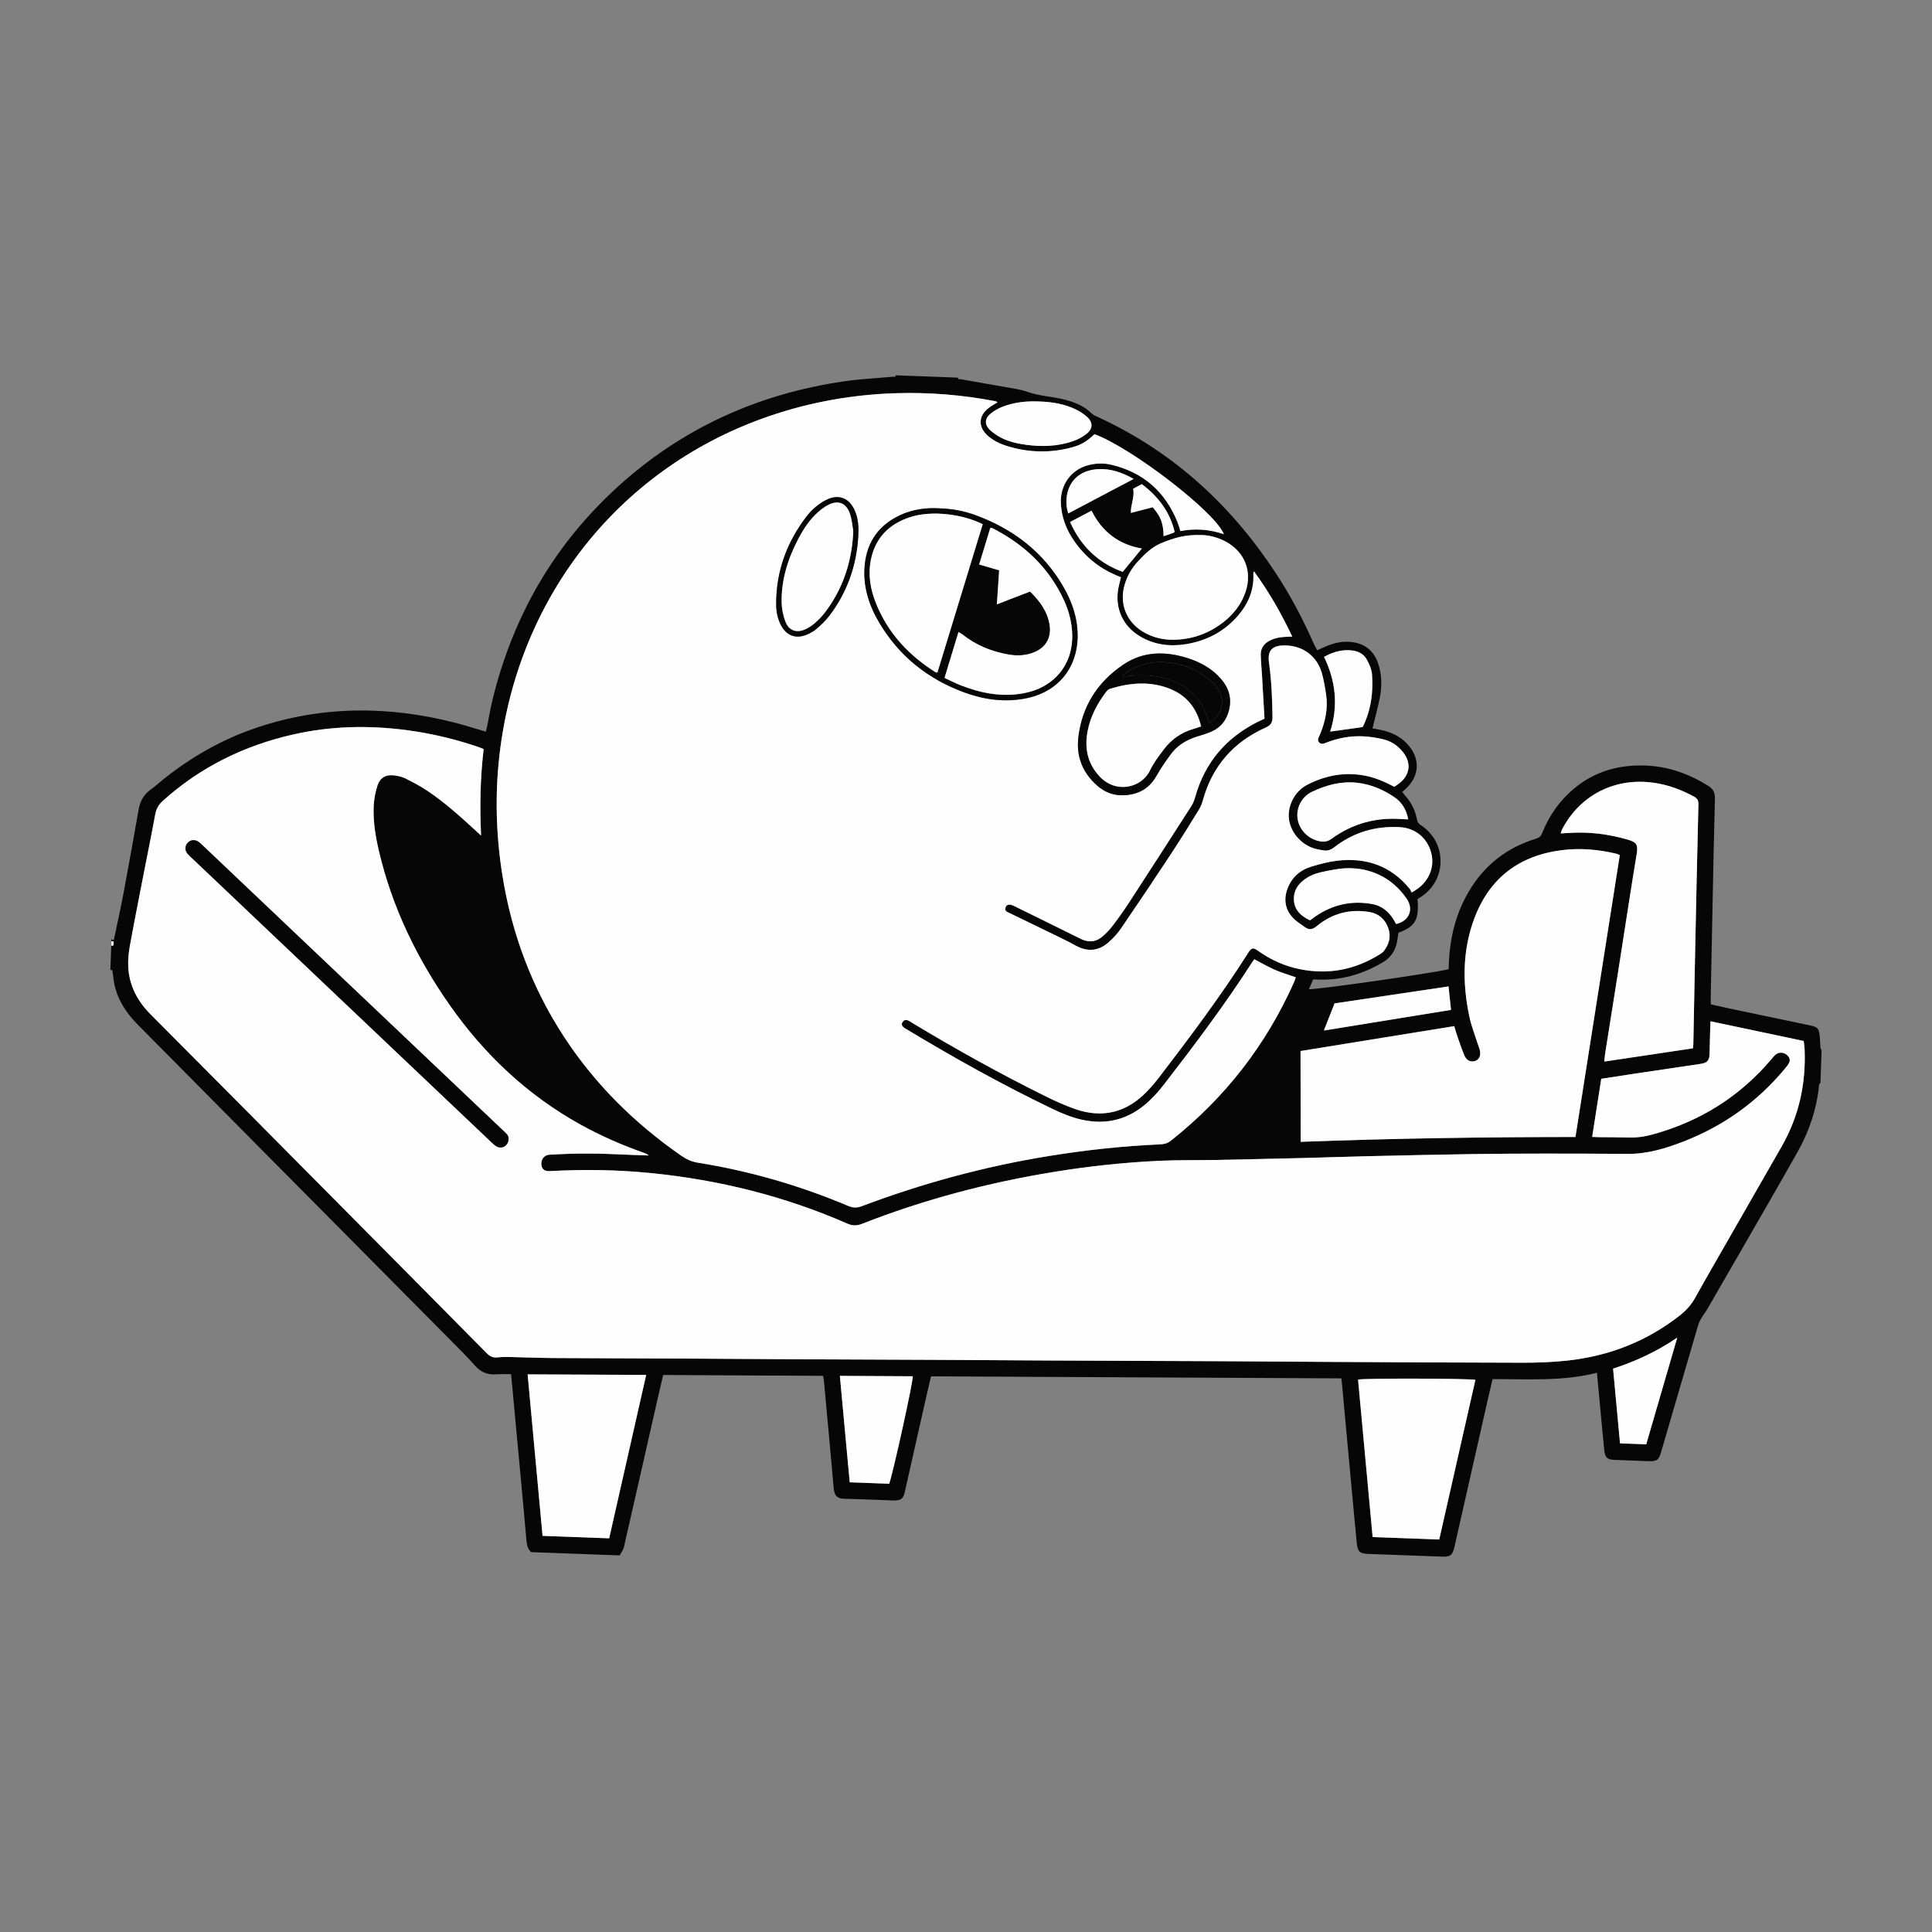
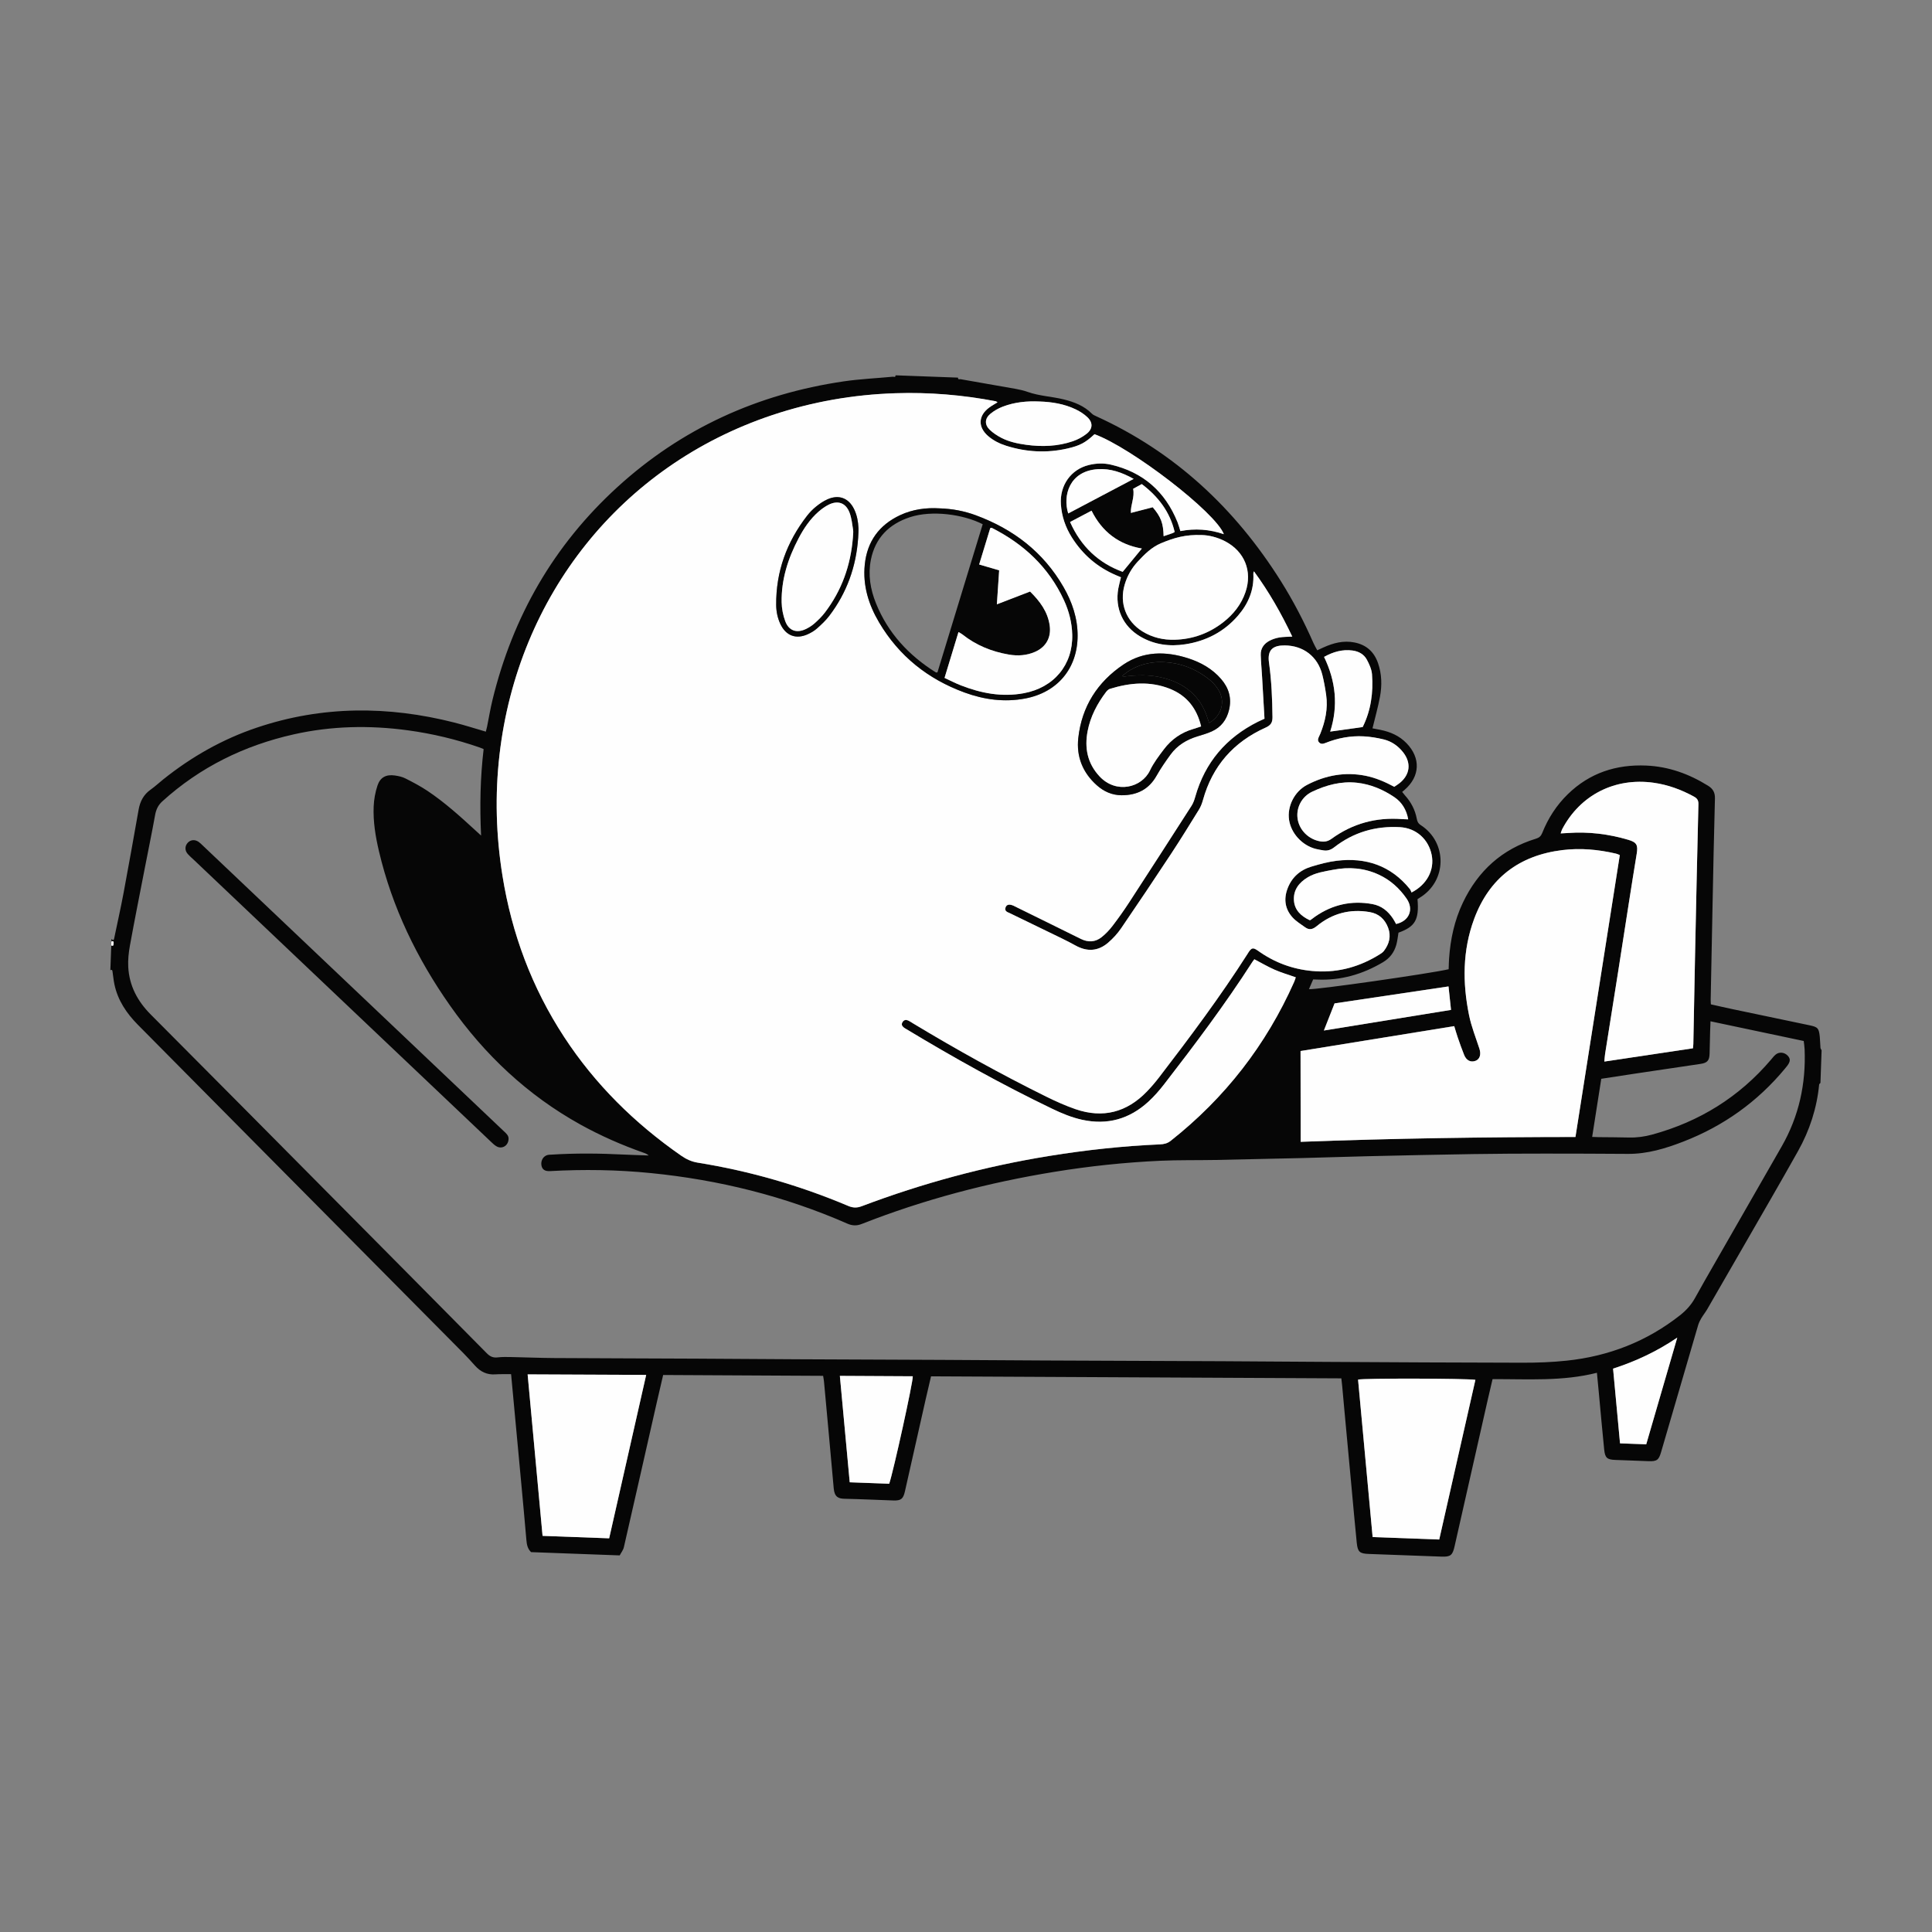
<svg xmlns="http://www.w3.org/2000/svg" version="1.0" id="Camada_1" x="0px" y="0px" viewBox="0 0 1080 1080" style="enable-background:new 0 0 1080 1080;" xml:space="preserve">
  <rect x="0" y="0" width="1080" height="1080" fill="#808080" stroke="none" />
  <style type="text/css">
	.st0{fill:#090808;}
	.st1{fill:#FEFEFE;}
	.st2{fill:#170F0C;}
	.st3{fill:#DCD5CD;}
	.st4{fill:#FFFFFF;}
	.st5{fill:#0D0C0C;}
	.st6{fill:#060505;}
	.st7{fill:#060606;}
	.st8{fill:#050404;}
	.st9{fill:#FEFFFF;}
	.st10{fill:#020202;}
	.st11{fill:#0D0E13;}
	.st12{fill:#1394D2;}
</style>
  <g>
    <path class="st7" d="M1017.64,605.34c-0.25,0.31-0.69,0.6-0.72,0.93c-1.29,13.24-5.34,25.66-11.81,37.2   c-9.96,17.78-20.22,35.38-30.37,53.05c-6.77,11.78-13.55,23.55-20.36,35.3c-1.03,1.78-2.35,3.39-3.39,5.16   c-0.72,1.23-1.36,2.56-1.76,3.93c-6.92,23.62-13.8,47.25-20.69,70.88c-1.29,4.42-2.37,5.18-7.02,5.01   c-6.19-0.21-12.38-0.44-18.57-0.69c-4.58-0.18-5.72-1.13-6.2-5.81c-1.06-10.38-1.97-20.78-2.94-31.17   c-0.35-3.74-0.71-7.47-1.12-11.74c-19.24,4.88-38.66,3.48-58.34,3.55c-0.88,3.78-1.78,7.51-2.63,11.26   c-6.21,27.45-12.41,54.9-18.63,82.34c-1.11,4.91-2.3,5.79-7.23,5.62c-13.59-0.48-27.18-0.99-40.77-1.5   c-5.02-0.19-6.13-1.13-6.65-6.18c-1.05-10.38-1.97-20.78-2.93-31.17c-1.33-14.26-2.65-28.52-3.97-42.78   c-0.43-4.59-0.83-9.19-1.25-13.78c-0.12-1.32-0.29-2.63-0.47-4.24c-76.47-0.38-152.78-0.75-229.36-1.13   c-1.02,4.37-2.04,8.58-2.99,12.8c-3.88,17.16-7.73,34.32-11.6,51.48c-0.96,4.27-2.19,5.25-6.51,5.11c-9.1-0.31-18.2-0.76-27.3-0.95   c-3.29-0.07-5.55-0.93-5.99-5.72c-0.93-10.03-1.81-20.07-2.72-30.1c-0.9-9.91-1.81-19.82-2.73-29.73   c-0.09-0.95-0.29-1.89-0.49-3.17c-29.79-0.16-59.48-0.31-89.42-0.47c-1.21,5.24-2.41,10.29-3.56,15.35   c-6.12,26.97-12.2,53.95-18.39,80.9c-0.37,1.63-1.54,3.07-2.34,4.6c-16.51-0.61-33.02-1.22-49.52-1.83   c-2.01-1.86-2.43-4.29-2.65-6.88c-0.89-10.4-1.86-20.79-2.82-31.18c-1.31-14.14-2.63-28.27-3.95-42.41   c-0.58-6.27-1.17-12.54-1.77-19.01c-3.1,0.03-6-0.09-8.89,0.11c-4.63,0.32-8.23-1.49-11.25-4.84c-2.11-2.35-4.22-4.7-6.44-6.94   c-39.31-39.66-78.65-79.3-117.97-118.96C119.8,616,98.43,594.45,77.09,572.87c-6.33-6.4-11.26-13.67-13.14-22.67   c-0.47-2.25-0.67-4.55-1.02-6.83c-0.1-0.66-0.08-1.6-1.24-1.03c0.17-4.61,0.34-9.23,0.51-13.84c1.5,0.67,1.22-0.62,1.31-1.29   c0.12-0.88-0.27-1.36-1.23-0.89c0.02-0.49,0.04-0.97,0.05-1.46c1.31,1.38,1.39,0.17,1.59-0.76c1.73-8.31,3.59-16.6,5.16-24.95   c2.9-15.5,5.66-31.03,8.41-46.56c0.82-4.64,2.79-8.43,6.73-11.2c2.47-1.75,4.7-3.84,7.07-5.74c15.78-12.62,33.1-22.46,52.28-28.91   c36.53-12.28,73.38-12.25,110.46-2.82c5.84,1.49,11.58,3.33,17.55,5.07c0.25-1.01,0.52-1.93,0.71-2.86   c1.01-4.99,1.83-10.03,3.04-14.98c11.35-46.54,34.21-86.37,69.66-118.75c36.02-32.9,78.52-52.14,126.6-59.21   c9.1-1.34,18.35-1.74,27.52-2.61c0.52-0.05,1.57,0.55,1.49-0.78c11.65,0.43,23.31,0.86,34.96,1.29c-0.16,1.31,0.92,0.79,1.43,0.88   c10.27,1.82,20.55,3.57,30.81,5.41c2.26,0.41,4.53,0.93,6.69,1.7c6.57,2.33,13.56,2.55,20.25,4.21c5.84,1.45,11.32,3.59,15.68,7.98   c0.65,0.66,1.61,1.06,2.48,1.46c43.88,20,77.53,51.47,103.05,92.02c6.99,11.11,13.02,22.74,18.3,34.75   c0.57,1.3,1.31,2.52,2.11,4.02c1.35-0.62,2.4-1.12,3.47-1.61c5.51-2.49,11.15-3.98,17.29-2.78c6.73,1.31,11.04,5.27,13.23,11.63   c2.11,6.12,2.23,12.45,1.07,18.71c-1.08,5.82-2.71,11.53-4.19,17.67c1.18,0.23,2.78,0.52,4.38,0.84   c5.59,1.12,10.64,3.31,14.67,7.49c8.02,8.29,7.56,18.6-1.16,26.11c-0.36,0.31-0.73,0.62-1.31,1.1c0.53,0.65,1,1.29,1.53,1.88   c3.42,3.77,5.71,8.12,6.65,13.14c0.27,1.46,0.74,2.58,2.18,3.51c15.03,9.7,14.81,31.4-0.66,40.68c-0.4,0.24-0.78,0.53-1.12,0.76   c0.98,11.43-1.25,15.35-10.63,18.71c-0.38,2.21-0.59,4.5-1.19,6.68c-1.17,4.25-3.59,7.53-7.5,9.85   c-11.35,6.74-23.5,10.26-36.76,9.68c-0.72-0.03-1.44-0.05-2.25-0.08c-0.81,1.88-1.58,3.65-2.35,5.44   c2.89,0.55,67.34-8.64,78.1-11.13c0.07-1.86,0.09-3.89,0.23-5.91c0.74-10.87,3-21.38,7.7-31.27c8.47-17.81,21.91-30.01,40.89-35.8   c1.82-0.55,2.8-1.47,3.49-3.2c3.27-8.22,7.99-15.53,14.34-21.71c12.21-11.87,27.02-16.69,43.82-15.96   c12.56,0.54,23.94,4.69,34.54,11.27c2.74,1.7,3.94,3.8,3.84,7.18c-0.57,20.15-0.93,40.31-1.35,60.47   c-0.36,17.24-0.69,34.48-1.03,51.72c-0.02,0.84,0.06,1.68,0.11,2.84c3.8,0.84,7.54,1.72,11.3,2.51c14.6,3.07,29.2,6.11,43.8,9.18   c4.71,0.99,5.28,1.6,5.78,6.44c0.21,2.05,0.21,4.12,0.38,6.17c0.04,0.47,0.42,0.91,0.64,1.36   C1018.09,593.2,1017.87,599.27,1017.64,605.34z M557.63,224.89c-0.55-0.32-0.72-0.49-0.91-0.53c-18.55-3.56-37.25-5.12-56.15-4.51   c-23.57,0.76-46.53,4.76-68.89,12.23c-84.61,28.27-142.27,101.16-152.47,189.94c-2.59,22.57-1.94,45.08,1.66,67.53   c5.21,32.44,16.45,62.56,34.44,90.09c17.3,26.48,39.4,48.26,65.3,66.3c2.94,2.05,5.88,3.45,9.42,4.02   c28.99,4.65,57.01,12.74,84.05,24.16c2.62,1.11,4.84,1.24,7.56,0.21c34.01-12.85,68.94-22.3,104.85-28.11   c20.5-3.32,41.11-5.57,61.87-6.47c2.21-0.1,4.17-0.5,6.04-1.98c30.32-23.94,53.33-53.54,69.03-88.84c0.38-0.84,0.62-1.75,0.91-2.57   c-4.11-1.45-8.07-2.6-11.81-4.24c-3.86-1.69-7.51-3.85-11.35-5.86c-0.34,0.46-0.72,0.91-1.04,1.41   c-15.24,23.73-32.16,46.24-49.41,68.51c-2.67,3.44-5.58,6.77-8.78,9.71c-10.56,9.69-22.9,13.2-37.03,10.11   c-5.86-1.28-11.33-3.56-16.69-6.13c-28.01-13.46-55.12-28.58-81.72-44.63c-0.42-0.25-0.85-0.48-1.23-0.78   c-1.08-0.84-1.58-1.82-0.72-3.14c0.83-1.26,1.96-1.34,3.18-0.79c0.88,0.4,1.67,0.97,2.51,1.48c24.31,14.67,49.12,28.45,74.58,41.03   c5.31,2.63,10.76,5.08,16.36,7.01c15.32,5.29,28.67,1.79,39.9-9.82c2.44-2.53,4.74-5.22,6.88-8.01   c17.23-22.44,34.17-45.09,49.41-68.96c0.33-0.51,0.62-1.05,0.99-1.53c1.35-1.76,2.11-1.92,3.98-0.8c0.83,0.5,1.6,1.09,2.41,1.64   c9.36,6.32,19.75,9.76,30.95,10.41c12.86,0.75,24.74-2.67,35.63-9.51c0.81-0.51,1.67-1.07,2.24-1.82c2.99-3.9,4.16-8.21,2.39-12.97   c-1.78-4.79-5.18-7.9-10.27-8.78c-11.04-1.92-20.99,0.74-29.62,7.83c-2.24,1.84-4.15,2.36-6.45,0.71c-2.45-1.76-5.11-3.37-7.1-5.56   c-4.18-4.62-5-10.16-2.85-15.98c2.34-6.35,6.98-10.5,13.37-12.42c4.63-1.39,9.37-2.69,14.15-3.27   c16.31-1.98,30.24,2.67,40.84,15.71c0.52,0.64,0.76,1.5,1.01,2.02c8.71-4.46,12.9-12.69,11.27-20.95   c-1.75-8.84-8.72-15.05-17.75-15.56c-13.6-0.76-25.94,2.84-36.74,11.25c-1.87,1.46-3.77,2.11-6.06,1.72   c-1.43-0.24-2.88-0.45-4.29-0.82c-7.62-1.97-13.78-8.72-14.9-16.27c-1.1-7.44,2.93-15.81,10.08-19.53   c10.29-5.36,21.22-7.4,32.79-5.07c5.64,1.14,10.83,3.4,15.95,6.14c1.08-0.74,2.12-1.35,3.05-2.11c5.75-4.69,6.53-11.15,2.01-17.02   c-2.83-3.68-6.52-6.27-11-7.35c-3.63-0.88-7.39-1.51-11.12-1.71c-7.36-0.4-14.49,0.94-21.35,3.68c-1.27,0.51-2.59,0.88-3.67-0.37   c-0.98-1.13-0.43-2.27,0.1-3.39c0.21-0.44,0.43-0.87,0.61-1.32c2.82-6.97,4.37-14.16,3.3-21.7c-0.54-3.84-1.22-7.67-2.17-11.42   c-2.56-10.06-10.57-16.25-21-16.31c-6.18-0.03-9.84,2.12-8.79,9.56c1.43,10.11,1.84,20.3,1.96,30.51c0.04,3.23-1.07,4.63-3.94,5.92   c-17.87,8.04-29.66,21.43-34.93,40.44c-0.51,1.84-1.22,3.71-2.22,5.33c-5.1,8.26-10.19,16.53-15.53,24.64   c-9.21,13.98-18.54,27.9-27.99,41.73c-2.03,2.97-4.56,5.73-7.3,8.07c-5.63,4.81-11.74,5.12-18.23,1.53   c-2.54-1.41-5.13-2.74-7.75-4.01c-9.59-4.68-19.21-9.3-28.8-13.98c-1.33-0.65-3.27-1.04-2.53-3.27c0.57-1.73,2.2-2.01,4.58-0.92   c0.22,0.1,0.43,0.22,0.65,0.33c12.29,6.05,24.6,12.08,36.87,18.17c4.12,2.05,8.07,1.83,11.61-0.98c2.26-1.79,4.3-3.96,6.06-6.25   c3.24-4.24,6.35-8.6,9.26-13.07c11.71-18.01,23.35-36.06,34.95-54.14c0.96-1.5,1.57-3.28,2.06-5   c5.44-19.23,17.29-33.08,35.08-41.97c1.07-0.53,2.17-1.01,3.63-1.68c-0.45-7.81-0.89-15.56-1.34-23.31   c-0.24-4.12-0.63-8.23-0.76-12.35c-0.12-3.64,1.8-6.28,4.9-7.92c1.68-0.89,3.59-1.49,5.47-1.82c2.24-0.39,4.55-0.34,7.26-0.5   c-6.11-12.89-13.03-25.08-21.42-36.48c-0.3,0.55-0.35,0.99-0.33,1.43c0.43,8.99-2.82,16.66-8.57,23.33   c-7.78,9.02-17.75,14.19-29.43,16.01c-8.88,1.38-17.45,0.27-25.31-4.38c-9.59-5.68-14.15-15.67-12.21-26.65   c0.37-2.12,0.98-4.2,1.5-6.41c-0.91-0.38-1.8-0.76-2.68-1.13c-10.49-4.46-18.73-11.56-24.79-21.19c-3.54-5.63-5.64-11.73-6.1-18.41   c-0.73-10.64,5.6-19.61,15.68-22.05c4.08-0.99,8.25-1.12,12.29-0.18c17.99,4.18,30.33,15.04,37.22,32.14   c0.62,1.55,1.03,3.18,1.61,5c8.2-1.6,16.2-1.02,24.3,1.73c-4.69-12.28-51.72-48.39-72.31-55.89c-5.09,4.75-8.09,6.39-15.17,8.01   c-11.51,2.63-22.9,2.01-34.13-1.52c-3.72-1.17-7.22-2.88-10.2-5.48c-5.78-5.03-5.52-11.4,0.68-15.94   C554.37,226.78,555.87,225.98,557.63,224.89z M270.35,418.75c-0.84-0.35-1.49-0.65-2.17-0.89c-13.1-4.55-26.52-7.76-40.27-9.62   c-21.37-2.89-42.63-2.46-63.69,2.27c-27.63,6.2-52.32,18.28-73.43,37.4c-2.42,2.19-3.53,4.64-4.09,7.74   c-1.82,10.03-3.89,20.01-5.83,30.02c-2.78,14.29-5.63,28.58-8.24,42.9c-0.71,3.91-1.15,7.98-0.94,11.93   c0.56,10.52,5.15,19.17,12.6,26.64c34.99,35.08,69.85,70.31,104.75,105.48c27.71,27.94,55.43,55.87,83.09,83.87   c1.79,1.82,3.52,2.6,6.05,2.3c2.52-0.3,5.09-0.24,7.64-0.19c7.89,0.15,15.78,0.5,23.67,0.55c26.59,0.16,53.17,0.21,79.76,0.34   c19.06,0.09,38.12,0.26,57.18,0.35c26.71,0.13,53.41,0.21,80.12,0.34c18.94,0.09,37.88,0.25,56.82,0.34   c33.38,0.15,66.77,0.25,100.15,0.41c19.79,0.09,39.58,0.28,59.37,0.38c36.05,0.19,72.11,0.42,108.17,0.46   c8.24,0.01,16.52-0.28,24.71-1.15c23.45-2.47,44.69-10.67,63.33-25.34c3.51-2.76,6.35-5.92,8.5-9.82   c3.45-6.27,7.03-12.47,10.59-18.68c12.61-22,25.25-43.98,37.83-66c9.6-16.79,13.56-34.95,12.77-54.2c-0.06-1.54-0.32-3.08-0.5-4.66   c-17.44-3.69-34.62-7.32-52.11-11.01c-0.08,2.06-0.16,3.87-0.21,5.67c-0.11,4.13-0.18,8.26-0.3,12.39   c-0.12,3.91-1.24,5.18-5.1,5.76c-12.11,1.81-24.23,3.59-36.35,5.4c-6.33,0.95-12.65,1.93-19.1,2.92   c-1.7,10.86-3.37,21.51-5.09,32.49c1.37,0.05,2.43,0.11,3.5,0.13c5.7,0.07,11.41,0.06,17.11,0.21c4.41,0.11,8.71-0.49,12.94-1.64   c26.39-7.2,48.64-20.97,66.41-41.86c0.86-1.02,1.68-2.12,2.71-2.94c1.96-1.56,4.85-1.2,6.61,0.66c1.6,1.68,1.58,3.2-0.11,5.52   c-0.43,0.59-0.9,1.15-1.36,1.71c-15.36,18.54-34.33,32.09-56.74,40.79c-9.98,3.88-20.17,6.98-31.07,6.91   c-15.41-0.1-30.83-0.17-46.25-0.16c-13.48,0.01-26.95,0.05-40.43,0.27c-19.54,0.31-39.09,0.74-58.63,1.19   c-12.38,0.29-24.76,0.74-37.14,1.04c-16.02,0.39-32.04,0.75-48.06,1.06c-10.32,0.2-20.65-0.02-30.95,0.45   c-19.89,0.91-39.67,3.01-59.34,6.22c-36.86,6.01-72.78,15.44-107.56,29.12c-2.78,1.09-5.26,1-8.02-0.21   c-35.07-15.37-71.78-24.47-109.83-28.25c-18.76-1.87-37.56-2.15-56.38-1.1c-2.88,0.16-4.44-0.96-4.79-3.32   c-0.39-2.63,1.04-5.04,3.44-5.69c0.58-0.16,1.2-0.15,1.81-0.18c13.59-0.88,27.18-0.74,40.78-0.06c4.64,0.23,9.29,0.35,13.94,0.52   c-0.8-0.74-1.72-1.15-2.67-1.48c-12.27-4.31-24.13-9.51-35.51-15.82c-29.53-16.39-53.48-38.93-72.83-66.45   c-18.53-26.36-32.39-54.92-39.79-86.42c-1.92-8.17-3.28-16.47-2.94-24.88c0.16-3.94,0.89-7.99,2.13-11.74   c1.54-4.65,4.87-6.33,9.73-5.63c2.02,0.29,4.12,0.74,5.91,1.65c4.21,2.13,8.41,4.34,12.33,6.96c9.62,6.43,18.18,14.17,26.68,21.98   c0.85,0.78,1.71,1.56,3.27,2.99C268.13,450.34,268.5,434.53,270.35,418.75z M905.48,477.99c-0.82-0.32-1.46-0.66-2.13-0.82   c-9.89-2.31-19.89-3.23-29.99-1.98c-24.1,2.98-40.84,15.63-49.32,38.52c-6.51,17.58-6.52,35.7-2.82,53.82   c1.3,6.37,3.77,12.5,5.79,18.71c1.04,3.2,0.23,5.9-2.24,6.78c-2.65,0.95-5.05-0.2-6.3-3.29c-1.32-3.25-2.47-6.58-3.62-9.9   c-0.7-2.03-1.27-4.1-1.93-6.23c-28.71,4.65-57.15,9.26-85.91,13.92c0.02,17.03,0.05,33.83,0.07,50.75   c51.41-1.93,102.44-2.67,153.61-2.71C888.98,582.92,897.19,530.67,905.48,477.99z M896.84,593.42c16.7-2.5,33.06-4.96,49.53-7.42   c0.09-1.02,0.2-1.72,0.21-2.43c0.32-16.15,0.6-32.3,0.94-48.45c0.6-28.54,1.19-57.07,1.9-85.6c0.05-2.22-0.78-3.27-2.54-4.24   c-7.09-3.87-14.53-6.61-22.58-7.73c-21.57-2.99-40.9,6.79-51.01,25.93c-0.35,0.66-0.52,1.41-0.87,2.4c1.6-0.09,2.81-0.13,4.01-0.22   c11.51-0.84,22.78,0.54,33.82,3.8c4.69,1.39,5.48,2.93,4.68,7.81c-1.5,9.1-2.94,18.22-4.37,27.33   c-2.05,13.07-4.06,26.15-6.11,39.22c-2.38,15.11-4.8,30.21-7.19,45.32C897.06,590.43,897,591.74,896.84,593.42z M294.95,768.29   c2.8,30.32,5.57,60.31,8.34,90.26c12.6,0.46,24.8,0.91,37.23,1.37c6.9-30.44,13.76-60.72,20.69-91.35   C338.9,768.48,317.1,768.39,294.95,768.29z M824.76,771.34c-5.08-0.82-63-0.94-65.6-0.13c2.71,29.31,5.43,58.65,8.14,88.01   c12.6,0.47,24.91,0.92,37.23,1.37C811.32,830.69,818.04,801.02,824.76,771.34z M671.96,299.1c-9.37-0.36-15.76,1.58-22.95,4.59   c-5.29,2.21-9.25,6.21-13.05,10.31c-3.42,3.69-5.85,8-7.28,12.87c-3.04,10.36,0.79,20.47,9.99,26.14   c5.54,3.41,11.66,4.81,18.07,4.62c9.99-0.29,19.01-3.54,26.92-9.67c5.77-4.48,10.2-10,12.58-17.01c3.93-11.6-0.5-22.63-11.34-28.32   C680.41,300.25,675.6,299.19,671.96,299.1z M469.49,769.13c1.87,20.13,3.69,39.78,5.51,59.48c7.63,0.28,14.87,0.55,22.07,0.81   c2.35-6.84,13.44-57.31,13.18-60.07C496.83,769.28,483.4,769.21,469.49,769.13z M787.19,458.02c-0.95-5.39-3.58-9.62-7.78-12.44   c-6.27-4.22-13.18-7.18-20.84-8.02c-8.86-0.97-17.13,1.28-25,4.98c-6.01,2.82-9.15,9.17-8.18,15.27   c0.99,6.29,6.12,11.36,12.56,12.5c2.37,0.42,4.32,0.07,6.41-1.44c11.75-8.53,24.94-12.12,39.42-10.98   C784.83,457.97,785.88,457.98,787.19,458.02z M780.42,516.52c7.37-1.63,10-8.19,5.89-14.14c-4.01-5.81-9.07-10.41-15.5-13.4   c-8.22-3.83-16.84-4.47-25.61-2.77c-4.85,0.94-9.87,1.62-14.21,4.23c-4.75,2.86-8,6.91-7.7,12.71c0.29,5.55,3.93,8.9,8.69,11.18   c0.1,0.05,0.24,0.01,0.5,0.02c0.39-0.29,0.88-0.64,1.36-0.99c0.49-0.36,0.96-0.74,1.46-1.08c9.66-6.64,20.24-9.01,31.81-6.91   c5.13,0.93,8.76,3.91,11.56,8.11C779.29,514.39,779.77,515.37,780.42,516.52z M920.25,807.38c5.75-19.76,11.42-39.27,17.35-59.64   c-11.57,7.86-23.39,13.3-35.88,17.34c1.32,14.15,2.61,27.96,3.89,41.76C910.7,807.03,915.29,807.2,920.25,807.38z M581.03,224.44   c-6.96-0.32-13.94,0.34-20.58,2.93c-2.44,0.95-4.84,2.31-6.84,3.98c-3.14,2.61-3.28,6.01-0.38,8.84c1.87,1.82,4.16,3.32,6.49,4.53   c4.33,2.25,9.1,3.26,13.91,3.92c8.87,1.22,17.67,0.91,26.19-2.02c2.69-0.93,5.35-2.36,7.59-4.12c3.52-2.76,3.65-6.27,0.41-9.32   c-1.9-1.79-4.22-3.27-6.58-4.39C594.91,225.8,588.12,224.66,581.03,224.44z M809.73,551.42c-21.51,3.2-42.56,6.34-63.7,9.48   c-1.98,5.02-3.89,9.88-5.97,15.16c24.12-3.91,47.59-7.72,71.07-11.53C810.64,560.01,810.21,555.93,809.73,551.42z M740.16,367.21   c6.56,13.58,8.01,27.41,3.43,41.75c6.11-0.86,12.04-1.68,18.16-2.54c4.57-9.19,6-19.19,5.21-29.49c-0.21-2.78-1.51-5.6-2.85-8.12   c-1.61-3.03-4.52-4.68-7.95-5.15C750.42,362.87,745.2,364.41,740.16,367.21z M598.18,291.8c6.1,13.71,15.92,22.96,29.4,27.87   c3.77-4.58,7.2-8.74,10.72-13.03c-12.81-2.21-22.2-9.27-28.13-21.16C606.13,287.6,602.3,289.62,598.18,291.8z M633.73,267.71   c-6.58-3.67-13.02-5.91-20.1-5.44c-15.87,1.06-19.63,14.79-16.49,24.75C609.24,280.64,621.28,274.28,633.73,267.71z M650.47,299.74   c1.85-0.63,3.45-1.17,5.04-1.73c0.32-0.11,0.61-0.33,1.14-0.63c-2.68-11.38-9.32-19.9-18.39-26.78c-1.97,1.08-3.54,1.94-4.83,2.64   c0.99,4.78-1.51,8.97-1.25,13.48c4.22-1.09,8.29-2.14,12.21-3.16C648.99,289.01,650.29,292.46,650.47,299.74z" />
    <path class="st1" d="M62.27,526.32c0.96-0.46,1.35,0.01,1.23,0.89c-0.09,0.67,0.19,1.96-1.31,1.29   C62.22,527.77,62.25,527.04,62.27,526.32z" />
    <path class="st1" d="M557.63,224.89c-1.76,1.09-3.26,1.89-4.61,2.89c-6.2,4.55-6.46,10.91-0.68,15.94   c2.98,2.59,6.48,4.31,10.2,5.48c11.23,3.53,22.63,4.15,34.13,1.52c7.08-1.62,10.08-3.27,15.17-8.01   c20.59,7.5,67.62,43.61,72.31,55.89c-8.09-2.75-16.09-3.33-24.3-1.73c-0.58-1.81-0.99-3.45-1.61-5   c-6.89-17.09-19.23-27.96-37.22-32.14c-4.04-0.94-8.22-0.8-12.29,0.18c-10.09,2.44-16.42,11.42-15.68,22.05   c0.46,6.67,2.56,12.78,6.1,18.41c6.07,9.63,14.3,16.73,24.79,21.19c0.89,0.38,1.77,0.75,2.68,1.13c-0.52,2.21-1.12,4.29-1.5,6.41   c-1.94,10.98,2.62,20.98,12.21,26.65c7.86,4.65,16.43,5.77,25.31,4.38c11.68-1.82,21.65-6.99,29.43-16.01   c5.76-6.67,9.01-14.34,8.57-23.33c-0.02-0.44,0.03-0.88,0.33-1.43c8.38,11.4,15.3,23.59,21.42,36.48c-2.71,0.16-5.02,0.11-7.26,0.5   c-1.88,0.32-3.79,0.93-5.47,1.82c-3.1,1.64-5.02,4.28-4.9,7.92c0.13,4.12,0.52,8.23,0.76,12.35c0.46,7.75,0.89,15.5,1.34,23.31   c-1.46,0.67-2.56,1.14-3.63,1.68c-17.79,8.89-29.64,22.74-35.08,41.97c-0.49,1.73-1.1,3.51-2.06,5   c-11.6,18.08-23.23,36.14-34.95,54.14c-2.91,4.47-6.02,8.83-9.26,13.07c-1.76,2.29-3.8,4.46-6.06,6.25   c-3.54,2.81-7.49,3.02-11.61,0.98c-12.27-6.1-24.57-12.12-36.87-18.17c-0.22-0.11-0.43-0.23-0.65-0.33c-2.38-1.08-4-0.8-4.58,0.92   c-0.74,2.23,1.2,2.62,2.53,3.27c9.59,4.68,19.21,9.31,28.8,13.98c2.61,1.27,5.2,2.6,7.75,4.01c6.49,3.6,12.6,3.29,18.23-1.53   c2.74-2.34,5.26-5.1,7.3-8.07c9.45-13.82,18.77-27.74,27.99-41.73c5.34-8.11,10.43-16.38,15.53-24.64c1-1.62,1.71-3.48,2.22-5.33   c5.27-19.01,17.06-32.41,34.93-40.44c2.86-1.29,3.97-2.69,3.94-5.92c-0.12-10.22-0.53-20.4-1.96-30.51   c-1.05-7.44,2.61-9.59,8.79-9.56c10.43,0.06,18.45,6.25,21,16.31c0.95,3.75,1.63,7.59,2.17,11.42c1.07,7.54-0.49,14.73-3.3,21.7   c-0.18,0.45-0.41,0.88-0.61,1.32c-0.53,1.12-1.08,2.26-0.1,3.39c1.08,1.25,2.4,0.88,3.67,0.37c6.86-2.75,13.99-4.08,21.35-3.68   c3.73,0.2,7.48,0.83,11.12,1.71c4.48,1.09,8.17,3.68,11,7.35c4.52,5.88,3.75,12.33-2.01,17.02c-0.93,0.76-1.97,1.37-3.05,2.11   c-5.13-2.73-10.31-5-15.95-6.14c-11.57-2.33-22.5-0.29-32.79,5.07c-7.15,3.73-11.18,12.09-10.08,19.53   c1.12,7.55,7.28,14.3,14.9,16.27c1.41,0.36,2.85,0.57,4.29,0.82c2.29,0.38,4.18-0.26,6.06-1.72c10.8-8.42,23.14-12.01,36.74-11.25   c9.03,0.5,16,6.72,17.75,15.56c1.63,8.25-2.55,16.49-11.27,20.95c-0.25-0.51-0.49-1.38-1.01-2.02   c-10.6-13.04-24.53-17.69-40.84-15.71c-4.78,0.58-9.52,1.87-14.15,3.27c-6.39,1.92-11.03,6.07-13.37,12.42   c-2.15,5.82-1.34,11.36,2.85,15.98c1.99,2.2,4.66,3.81,7.1,5.56c2.3,1.65,4.21,1.13,6.45-0.71c8.62-7.09,18.57-9.76,29.62-7.83   c5.08,0.88,8.48,3.99,10.27,8.78c1.77,4.76,0.6,9.08-2.39,12.97c-0.57,0.74-1.43,1.31-2.24,1.82c-10.9,6.84-22.77,10.26-35.63,9.51   c-11.21-0.65-21.59-4.09-30.95-10.41c-0.8-0.54-1.58-1.14-2.41-1.64c-1.86-1.12-2.63-0.96-3.98,0.8c-0.37,0.48-0.66,1.02-0.99,1.53   c-15.24,23.87-32.18,46.52-49.41,68.96c-2.14,2.79-4.44,5.48-6.88,8.01c-11.22,11.61-24.58,15.11-39.9,9.82   c-5.59-1.93-11.04-4.39-16.36-7.01c-25.46-12.58-50.26-26.36-74.58-41.03c-0.83-0.5-1.63-1.08-2.51-1.48   c-1.22-0.55-2.35-0.47-3.18,0.79c-0.86,1.31-0.36,2.29,0.72,3.14c0.38,0.3,0.81,0.53,1.23,0.78c26.6,16.05,53.71,31.16,81.72,44.63   c5.35,2.57,10.83,4.85,16.69,6.13c14.13,3.09,26.47-0.42,37.03-10.11c3.2-2.94,6.11-6.27,8.78-9.71   c17.24-22.28,34.17-44.79,49.41-68.51c0.32-0.5,0.7-0.95,1.04-1.41c3.84,2.01,7.49,4.17,11.35,5.86c3.74,1.64,7.7,2.79,11.81,4.24   c-0.29,0.83-0.53,1.73-0.91,2.57c-15.7,35.29-38.71,64.9-69.03,88.84c-1.88,1.48-3.84,1.89-6.04,1.98   c-20.75,0.9-41.36,3.15-61.87,6.47c-35.91,5.81-70.84,15.26-104.85,28.11c-2.72,1.03-4.94,0.9-7.56-0.21   c-27.04-11.42-55.06-19.51-84.05-24.16c-3.54-0.57-6.48-1.97-9.42-4.02c-25.9-18.04-48-39.82-65.3-66.3   c-17.99-27.53-29.24-57.65-34.44-90.09c-3.6-22.44-4.25-44.96-1.66-67.53c10.2-88.78,67.86-161.67,152.47-189.94   c22.36-7.47,45.32-11.47,68.89-12.23c18.9-0.61,37.6,0.95,56.15,4.51C556.91,224.39,557.08,224.56,557.63,224.89z M525.15,284.17   c-7.36-0.45-14.91,0.5-21.98,3.81c-11.72,5.48-18.43,14.68-19.75,27.62c-1.2,11.71,2.14,22.4,8,32.32   c11.12,18.82,27.27,31.68,47.7,39.17c11,4.03,22.33,5.59,34,3.37c17.96-3.4,29.22-16.77,29.27-35.03   c0.03-9.83-3.05-18.89-7.91-27.32c-11.26-19.53-28.08-32.35-49-40.07C539.07,285.67,532.4,284.39,525.15,284.17z M627,444.55   c8.53,0,15.18-3.21,19.52-10.92c2.31-4.11,5.03-8.01,7.8-11.83c3.78-5.19,9.03-8.34,15.13-10.19c2.66-0.81,5.36-1.59,7.89-2.72   c5.21-2.33,8.35-6.47,9.69-12c1.58-6.53-0.08-12.25-4.39-17.26c-4.98-5.79-11.41-9.39-18.56-11.67   c-12.48-3.99-24.83-4.01-36.02,3.5c-14.56,9.76-23.35,23.52-25.29,41.09c-1.15,10.4,2.45,19.37,10.34,26.41   C617.04,442.46,621.61,444.52,627,444.55z M479.71,300.65c0.07-1.82,0.26-3.64,0.18-5.45c-0.17-3.65-0.82-7.22-2.43-10.55   c-3.01-6.2-8.46-8.34-14.81-5.55c-2.29,1.01-4.44,2.48-6.41,4.06c-1.88,1.51-3.61,3.28-5.08,5.18   c-11.36,14.66-17.41,31.19-17.26,49.84c0.03,3.65,0.75,7.23,2.31,10.58c3.05,6.57,8.7,8.77,15.31,5.8   c1.86-0.84,3.69-1.93,5.21-3.27c2.44-2.16,4.86-4.44,6.83-7.02C473.36,331.39,478.61,316.76,479.71,300.65z" />
-     <path class="st1" d="M270.35,418.75c-1.85,15.79-2.22,31.59-1.42,48.33c-1.56-1.43-2.41-2.21-3.27-2.99   c-8.5-7.81-17.07-15.55-26.68-21.98c-3.91-2.62-8.12-4.83-12.33-6.96c-1.79-0.91-3.9-1.36-5.91-1.65c-4.85-0.7-8.19,0.99-9.73,5.63   c-1.24,3.75-1.97,7.79-2.13,11.74c-0.34,8.41,1.02,16.71,2.94,24.88c7.4,31.5,21.25,60.07,39.79,86.42   c19.35,27.52,43.3,50.06,72.83,66.45c11.37,6.31,23.24,11.51,35.51,15.82c0.95,0.33,1.87,0.74,2.67,1.48   c-4.65-0.17-9.29-0.29-13.94-0.52c-13.59-0.68-27.18-0.82-40.78,0.06c-0.6,0.04-1.23,0.03-1.81,0.18c-2.4,0.66-3.84,3.07-3.44,5.69   c0.35,2.36,1.91,3.48,4.79,3.32c18.82-1.05,37.62-0.77,56.38,1.1c38.05,3.79,74.76,12.88,109.83,28.25   c2.76,1.21,5.23,1.3,8.02,0.21c34.78-13.67,70.7-23.11,107.56-29.12c19.66-3.21,39.44-5.31,59.34-6.22   c10.3-0.47,20.64-0.25,30.95-0.45c16.02-0.3,32.04-0.66,48.06-1.06c12.38-0.31,24.76-0.76,37.14-1.04   c19.54-0.45,39.08-0.89,58.63-1.19c13.47-0.21,26.95-0.25,40.43-0.27c15.41-0.01,30.83,0.06,46.25,0.16   c10.9,0.07,21.08-3.04,31.07-6.91c22.41-8.7,41.37-22.26,56.74-40.79c0.46-0.56,0.93-1.12,1.36-1.71c1.69-2.32,1.71-3.84,0.11-5.52   c-1.76-1.85-4.65-2.22-6.61-0.66c-1.03,0.82-1.84,1.92-2.71,2.94c-17.77,20.89-40.02,34.66-66.41,41.86   c-4.24,1.16-8.53,1.76-12.94,1.64c-5.7-0.15-11.41-0.14-17.11-0.21c-1.06-0.01-2.12-0.07-3.5-0.13   c1.72-10.98,3.39-21.63,5.09-32.49c6.45-0.99,12.77-1.98,19.1-2.92c12.11-1.81,24.23-3.59,36.35-5.4c3.86-0.58,4.98-1.85,5.1-5.76   c0.13-4.13,0.2-8.26,0.3-12.39c0.05-1.81,0.13-3.61,0.21-5.67c17.48,3.7,34.66,7.33,52.11,11.01c0.17,1.58,0.43,3.12,0.5,4.66   c0.79,19.25-3.17,37.4-12.77,54.2c-12.58,22.02-25.23,44-37.83,66c-3.56,6.21-7.13,12.41-10.59,18.68c-2.15,3.9-4.98,7.06-8.5,9.82   c-18.65,14.66-39.89,22.86-63.33,25.34c-8.19,0.86-16.47,1.16-24.71,1.15c-36.06-0.04-72.11-0.27-108.17-0.46   c-19.79-0.1-39.58-0.29-59.37-0.38c-33.38-0.16-66.77-0.26-100.15-0.41c-18.94-0.09-37.88-0.25-56.82-0.34   c-26.71-0.13-53.41-0.21-80.12-0.34c-19.06-0.09-38.12-0.26-57.18-0.35c-26.59-0.13-53.17-0.18-79.76-0.34   c-7.89-0.05-15.78-0.39-23.67-0.55c-2.55-0.05-5.12-0.11-7.64,0.19c-2.53,0.3-4.26-0.49-6.05-2.3   c-27.65-28-55.37-55.93-83.09-83.87c-34.9-35.18-69.75-70.4-104.75-105.48c-7.45-7.47-12.04-16.12-12.6-26.64   c-0.21-3.95,0.23-8.02,0.94-11.93c2.62-14.32,5.46-28.61,8.24-42.9c1.95-10.01,4.01-19.99,5.83-30.02   c0.57-3.11,1.68-5.55,4.09-7.74c21.11-19.13,45.8-31.2,73.43-37.4c21.06-4.73,42.32-5.16,63.69-2.27   c13.76,1.86,27.17,5.07,40.27,9.62C268.86,418.09,269.51,418.4,270.35,418.75z M284.28,636.91c0.25-2.06-1.31-3.31-2.73-4.65   C225.42,579,169.29,525.74,113.16,472.48c-0.7-0.67-1.39-1.38-2.19-1.91c-2.06-1.39-4.41-1.16-5.97,0.49   c-1.69,1.79-1.79,4.33-0.09,6.26c1.12,1.27,2.43,2.38,3.66,3.55c19.12,18.14,38.24,36.29,57.36,54.43   c36.13,34.28,72.25,68.56,108.39,102.83c1.05,0.99,2.11,2.07,3.36,2.74C280.67,642.48,284.04,640.48,284.28,636.91z" />
    <path class="st1" d="M905.48,477.99c-8.29,52.68-16.5,104.93-24.79,157.59c-51.17,0.04-102.2,0.78-153.61,2.71   c-0.02-16.92-0.05-33.72-0.07-50.75c28.76-4.66,57.19-9.27,85.91-13.92c0.66,2.14,1.23,4.21,1.93,6.23c1.15,3.32,2.3,6.64,3.62,9.9   c1.25,3.08,3.65,4.24,6.3,3.29c2.46-0.88,3.27-3.58,2.24-6.78c-2.02-6.21-4.49-12.35-5.79-18.71c-3.7-18.12-3.69-36.24,2.82-53.82   c8.48-22.9,25.22-35.55,49.32-38.52c10.1-1.25,20.1-0.32,29.99,1.98C904.03,477.33,904.66,477.67,905.48,477.99z" />
    <path class="st1" d="M896.84,593.42c0.16-1.68,0.22-2.99,0.42-4.28c2.38-15.11,4.81-30.21,7.19-45.32   c2.06-13.07,4.06-26.15,6.11-39.22c1.43-9.11,2.87-18.23,4.37-27.33c0.8-4.88,0.01-6.42-4.68-7.81   c-11.04-3.27-22.31-4.64-33.82-3.8c-1.2,0.09-2.41,0.13-4.01,0.22c0.35-0.99,0.52-1.74,0.87-2.4   c10.12-19.14,29.44-28.92,51.01-25.93c8.05,1.12,15.49,3.86,22.58,7.73c1.76,0.96,2.59,2.02,2.54,4.24   c-0.71,28.53-1.3,57.07-1.9,85.6c-0.34,16.15-0.62,32.3-0.94,48.45c-0.01,0.71-0.12,1.41-0.21,2.43   C929.9,588.46,913.54,590.91,896.84,593.42z" />
    <path class="st1" d="M294.95,768.29c22.15,0.1,43.95,0.19,66.27,0.29c-6.94,30.62-13.8,60.91-20.69,91.35   c-12.43-0.46-24.63-0.91-37.23-1.37C300.53,828.59,297.75,798.6,294.95,768.29z" />
    <path class="st1" d="M824.76,771.34c-6.73,29.68-13.45,59.35-20.22,89.26c-12.32-0.45-24.63-0.91-37.23-1.37   c-2.72-29.36-5.43-58.7-8.14-88.01C761.77,770.4,819.69,770.51,824.76,771.34z" />
    <path class="st1" d="M671.96,299.1c3.65,0.09,8.45,1.15,12.95,3.51c10.84,5.69,15.27,16.72,11.34,28.32   c-2.38,7.01-6.8,12.53-12.58,17.01c-7.91,6.13-16.93,9.38-26.92,9.67c-6.41,0.19-12.53-1.21-18.07-4.62   c-9.2-5.67-13.04-15.78-9.99-26.14c1.43-4.86,3.85-9.18,7.28-12.87c3.8-4.1,7.76-8.09,13.05-10.31   C656.2,300.68,662.59,298.73,671.96,299.1z" />
    <path class="st1" d="M469.49,769.13c13.91,0.08,27.34,0.15,40.76,0.22c0.26,2.77-10.83,53.24-13.18,60.07   c-7.2-0.27-14.45-0.53-22.07-0.81C473.18,808.91,471.36,789.26,469.49,769.13z" />
    <path class="st1" d="M787.19,458.02c-1.31-0.05-2.36-0.05-3.41-0.13c-14.48-1.14-27.67,2.45-39.42,10.98   c-2.09,1.51-4.04,1.86-6.41,1.44c-6.44-1.15-11.57-6.21-12.56-12.5c-0.96-6.1,2.17-12.45,8.18-15.27c7.87-3.7,16.14-5.95,25-4.98   c7.66,0.84,14.56,3.8,20.84,8.02C783.61,448.4,786.24,452.63,787.19,458.02z" />
    <path class="st1" d="M780.42,516.52c-0.65-1.15-1.13-2.14-1.73-3.04c-2.8-4.2-6.43-7.18-11.56-8.11   c-11.57-2.11-22.15,0.27-31.81,6.91c-0.5,0.34-0.97,0.72-1.46,1.08c-0.48,0.35-0.97,0.71-1.36,0.99c-0.26-0.01-0.4,0.02-0.5-0.02   c-4.76-2.28-8.39-5.63-8.69-11.18c-0.31-5.8,2.95-9.85,7.7-12.71c4.34-2.62,9.36-3.29,14.21-4.23c8.77-1.7,17.39-1.06,25.61,2.77   c6.43,3,11.49,7.59,15.5,13.4C790.42,508.33,787.79,514.89,780.42,516.52z" />
    <path class="st1" d="M920.25,807.38c-4.96-0.18-9.55-0.35-14.64-0.54c-1.29-13.8-2.57-27.61-3.89-41.76   c12.49-4.05,24.3-9.48,35.88-17.34C931.67,768.1,926,787.62,920.25,807.38z" />
    <path class="st1" d="M581.03,224.44c7.08,0.22,13.88,1.35,20.2,4.35c2.37,1.12,4.69,2.6,6.58,4.39c3.24,3.06,3.11,6.56-0.41,9.32   c-2.24,1.76-4.9,3.19-7.59,4.12c-8.52,2.93-17.32,3.24-26.19,2.02c-4.81-0.66-9.58-1.67-13.91-3.92c-2.33-1.21-4.62-2.71-6.49-4.53   c-2.9-2.83-2.75-6.22,0.38-8.84c2-1.67,4.4-3.03,6.84-3.98C567.09,224.79,574.07,224.12,581.03,224.44z" />
    <path class="st1" d="M809.73,551.42c0.48,4.51,0.92,8.59,1.4,13.12c-23.48,3.81-46.95,7.62-71.07,11.53   c2.08-5.29,3.99-10.14,5.97-15.16C767.16,557.76,788.22,554.63,809.73,551.42z" />
    <path class="st1" d="M740.16,367.21c5.04-2.8,10.26-4.34,16-3.55c3.43,0.47,6.34,2.11,7.95,5.15c1.34,2.52,2.64,5.35,2.85,8.12   c0.79,10.3-0.64,20.3-5.21,29.49c-6.13,0.86-12.05,1.69-18.16,2.54C748.17,394.61,746.73,380.78,740.16,367.21z" />
    <path class="st1" d="M598.18,291.8c4.12-2.17,7.95-4.19,12-6.33c5.93,11.89,15.32,18.96,28.13,21.16   c-3.53,4.29-6.96,8.45-10.72,13.03C614.1,314.75,604.28,305.5,598.18,291.8z" />
    <path class="st1" d="M633.73,267.71c-12.45,6.57-24.49,12.92-36.59,19.31c-3.14-9.96,0.62-23.69,16.49-24.75   C620.71,261.8,627.15,264.05,633.73,267.71z" />
    <path class="st1" d="M650.47,299.74c-0.18-7.29-1.48-10.74-6.08-16.18c-3.92,1.01-7.99,2.07-12.21,3.16   c-0.26-4.51,2.24-8.7,1.25-13.48c1.29-0.7,2.86-1.56,4.83-2.64c9.08,6.88,15.71,15.39,18.39,26.78c-0.54,0.3-0.82,0.52-1.14,0.63   C653.92,298.58,652.32,299.11,650.47,299.74z" />
    <path class="st7" d="M525.15,284.17c7.25,0.22,13.92,1.5,20.33,3.87c20.92,7.72,37.74,20.55,49,40.07   c4.86,8.43,7.94,17.48,7.91,27.32c-0.05,18.27-11.32,31.63-29.27,35.03c-11.67,2.21-23,0.66-34-3.37   c-20.43-7.49-36.58-20.35-47.7-39.17c-5.86-9.91-9.19-20.6-8-32.32c1.32-12.95,8.03-22.14,19.75-27.62   C510.25,284.67,517.8,283.72,525.15,284.17z M549.34,293.04c-11.07-5.62-28.46-7.9-40.57-3.96c-11.78,3.83-19.52,11.58-21.96,23.91   c-1.64,8.31-0.28,16.45,2.86,24.25c6.73,16.71,18.39,29.18,33.48,38.65c0.16,0.1,0.44-0.01,0.89-0.03   C532.44,348.38,540.85,320.83,549.34,293.04z M547.36,315.55c3.92,1.14,7.38,2.15,11.18,3.25c-0.42,6.18-0.83,12.3-1.28,19   c6.44-2.48,12.48-4.81,18.56-7.15c5.49,5.44,9.88,11.27,10.97,19.01c0.93,6.65-2.04,12.01-8.15,14.7   c-4.71,2.07-9.65,2.39-14.64,1.54c-9.6-1.63-18.39-5.21-26.08-11.32c-0.6-0.48-1.33-0.8-2.12-1.27   c-2.63,8.64-5.16,16.97-7.79,25.62c3.11,1.43,5.99,2.94,9.01,4.13c11.36,4.46,23.02,6.7,35.25,4.44   c16.9-3.13,27.53-15.87,27.12-32.72c-0.16-6.75-1.83-13.2-4.66-19.32c-8.49-18.4-22.46-31.36-40.32-40.4   c-0.16-0.08-0.42,0.06-0.85,0.14C551.54,301.83,549.5,308.54,547.36,315.55z" />
    <path class="st7" d="M627,444.55c-5.39-0.03-9.96-2.1-13.89-5.6c-7.89-7.04-11.49-16.02-10.34-26.41   c1.94-17.57,10.73-31.33,25.29-41.09c11.19-7.5,23.54-7.48,36.02-3.5c7.15,2.29,13.58,5.88,18.56,11.67   c4.32,5.02,5.98,10.73,4.39,17.26c-1.34,5.53-4.48,9.67-9.69,12c-2.53,1.13-5.23,1.91-7.89,2.72c-6.1,1.85-11.35,5-15.13,10.19   c-2.78,3.82-5.49,7.72-7.8,11.83C642.18,441.34,635.54,444.56,627,444.55z M671.43,406.06c-2.38-10-7.9-17.17-17.41-20.98   c-11.13-4.46-22.33-3.44-33.49-0.02c-0.84,0.26-1.65,1.01-2.21,1.74c-4.96,6.55-8.75,13.73-10.32,21.85   c-1.82,9.43-0.16,18.05,6.64,25.35c9.28,9.97,23.6,6.36,28.2-3.31c2-4.22,4.94-8.05,7.78-11.82c4.2-5.57,9.72-9.42,16.48-11.38   C668.49,407.09,669.84,406.59,671.43,406.06z M675.97,404.12c7.06-4.22,9.18-12.11,5.07-18.63c-1.21-1.92-2.75-3.75-4.5-5.19   c-8.04-6.62-17.31-10.15-27.76-10.21c-8.28-0.04-16,2.87-21.37,7.73c0.08,0.09,0.16,0.24,0.25,0.25c0.4,0.05,0.81,0.11,1.2,0.06   c6.78-0.83,13.54-1.02,20.26,0.53c13.06,3.02,22.21,10.39,26.15,23.54C675.44,402.79,675.69,403.35,675.97,404.12z" />
    <path class="st7" d="M479.71,300.65c-1.1,16.11-6.34,30.74-16.16,43.61c-1.97,2.58-4.39,4.85-6.83,7.02   c-1.51,1.35-3.35,2.43-5.21,3.27c-6.61,2.98-12.26,0.77-15.31-5.8c-1.56-3.35-2.28-6.93-2.31-10.58   c-0.16-18.65,5.89-35.19,17.26-49.84c1.48-1.9,3.21-3.67,5.08-5.18c1.96-1.58,4.11-3.05,6.41-4.06c6.35-2.79,11.8-0.65,14.81,5.55   c1.61,3.33,2.27,6.9,2.43,10.55C479.97,297.01,479.78,298.83,479.71,300.65z M476.77,300.52c0.05-1.45,0.33-2.94,0.12-4.36   c-0.5-3.21-0.83-6.54-1.97-9.55c-2.08-5.51-6.49-7.08-11.73-4.45c-2.03,1.02-3.94,2.41-5.65,3.91c-4.71,4.13-8.17,9.27-11.07,14.77   c-5.9,11.2-9.74,23.02-9.52,35.81c0.06,3.56,0.78,7.28,2.03,10.62c1.99,5.34,6.35,6.81,11.48,4.37c1.73-0.83,3.43-1.89,4.85-3.16   c2.07-1.85,4.1-3.82,5.78-6.02C470.54,330.08,475.54,315.99,476.77,300.52z" />
    <path class="st7" d="M284.28,636.91c-0.23,3.57-3.61,5.58-6.6,3.96c-1.25-0.67-2.31-1.75-3.36-2.74   c-36.14-34.27-72.26-68.55-108.39-102.83c-19.12-18.14-38.24-36.29-57.36-54.43c-1.23-1.17-2.54-2.28-3.66-3.55   c-1.7-1.93-1.6-4.48,0.09-6.26c1.56-1.65,3.91-1.88,5.97-0.49c0.8,0.54,1.49,1.24,2.19,1.91   C169.29,525.74,225.42,579,281.55,632.26C282.97,633.6,284.52,634.84,284.28,636.91z" />
-     <path class="st1" d="M549.34,293.04c-8.49,27.79-16.9,55.34-25.29,82.82c-0.45,0.02-0.73,0.13-0.89,0.03   c-15.1-9.47-26.76-21.94-33.48-38.65c-3.14-7.8-4.51-15.94-2.86-24.25c2.44-12.32,10.18-20.07,21.96-23.91   C520.88,285.14,538.26,287.43,549.34,293.04z" />
    <path class="st1" d="M547.36,315.55c2.14-7.01,4.18-13.72,6.2-20.33c0.43-0.08,0.7-0.22,0.85-0.14c17.87,9.04,31.83,22,40.32,40.4   c2.83,6.12,4.49,12.57,4.66,19.32c0.41,16.84-10.22,29.59-27.12,32.72c-12.22,2.26-23.89,0.02-35.25-4.44   c-3.02-1.18-5.9-2.69-9.01-4.13c2.63-8.65,5.16-16.98,7.79-25.62c0.79,0.47,1.52,0.79,2.12,1.27c7.68,6.11,16.48,9.68,26.08,11.32   c4.98,0.85,9.93,0.53,14.64-1.54c6.11-2.69,9.08-8.05,8.15-14.7c-1.09-7.74-5.47-13.57-10.97-19.01   c-6.08,2.34-12.12,4.67-18.56,7.15c0.45-6.7,0.86-12.83,1.28-19C554.74,317.7,551.28,316.69,547.36,315.55z" />
    <path class="st1" d="M671.43,406.06c-1.6,0.53-2.95,1.03-4.33,1.42c-6.76,1.96-12.28,5.81-16.48,11.38   c-2.84,3.76-5.78,7.59-7.78,11.82c-4.59,9.67-18.91,13.28-28.2,3.31c-6.8-7.3-8.46-15.92-6.64-25.35   c1.57-8.11,5.35-15.29,10.32-21.85c0.55-0.73,1.37-1.48,2.21-1.74c11.15-3.41,22.35-4.44,33.49,0.02   C663.53,388.89,669.05,396.06,671.43,406.06z" />
    <path class="st7" d="M675.97,404.12c-0.29-0.77-0.53-1.33-0.7-1.9c-3.94-13.16-13.09-20.53-26.15-23.54   c-6.72-1.55-13.48-1.37-20.26-0.53c-0.39,0.05-0.8-0.02-1.2-0.06c-0.09-0.01-0.17-0.16-0.25-0.25c5.37-4.86,13.09-7.77,21.37-7.73   c10.45,0.05,19.72,3.59,27.76,10.21c1.75,1.44,3.29,3.27,4.5,5.19C685.15,392.01,683.04,399.9,675.97,404.12z" />
    <path class="st1" d="M476.77,300.52c-1.22,15.47-6.23,29.56-15.69,41.94c-1.68,2.2-3.71,4.18-5.78,6.02   c-1.43,1.27-3.12,2.33-4.85,3.16c-5.13,2.44-9.49,0.97-11.48-4.37c-1.24-3.34-1.96-7.06-2.03-10.62   c-0.22-12.79,3.62-24.61,9.52-35.81c2.9-5.5,6.36-10.64,11.07-14.77c1.72-1.5,3.62-2.89,5.65-3.91c5.24-2.63,9.65-1.06,11.73,4.45   c1.13,3.01,1.47,6.34,1.97,9.55C477.1,297.58,476.82,299.07,476.77,300.52z" />
  </g>
</svg>